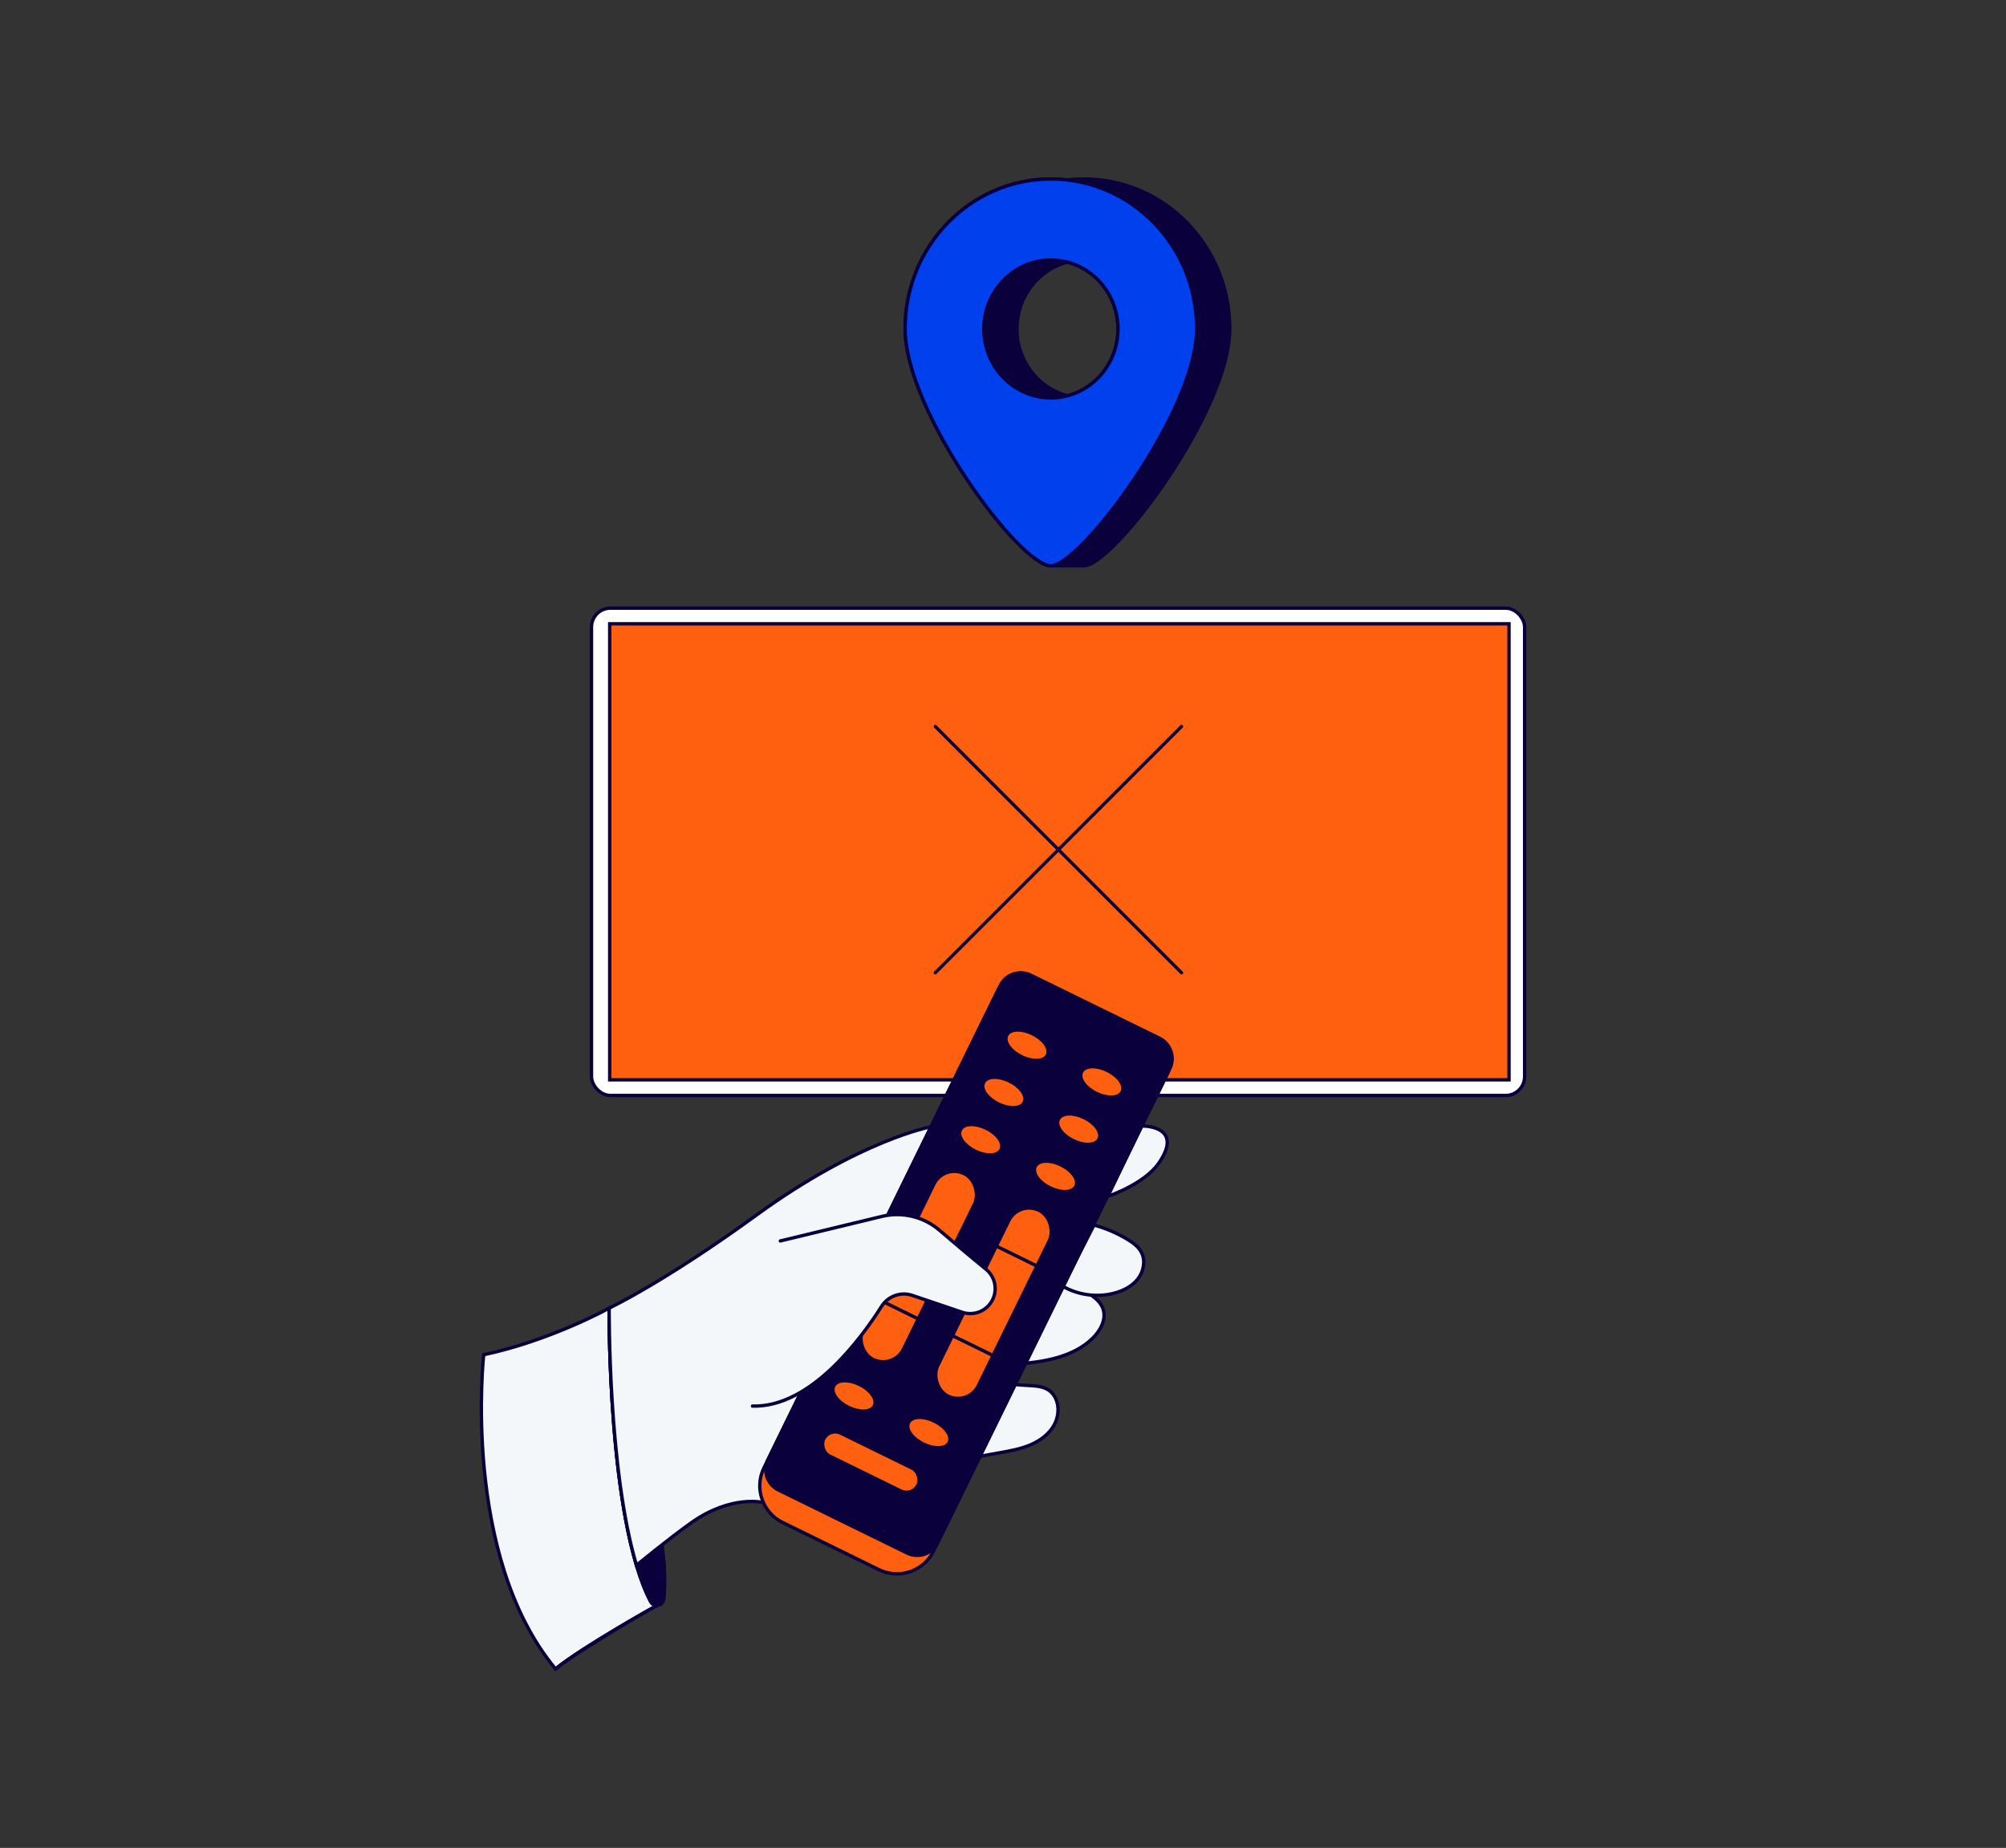
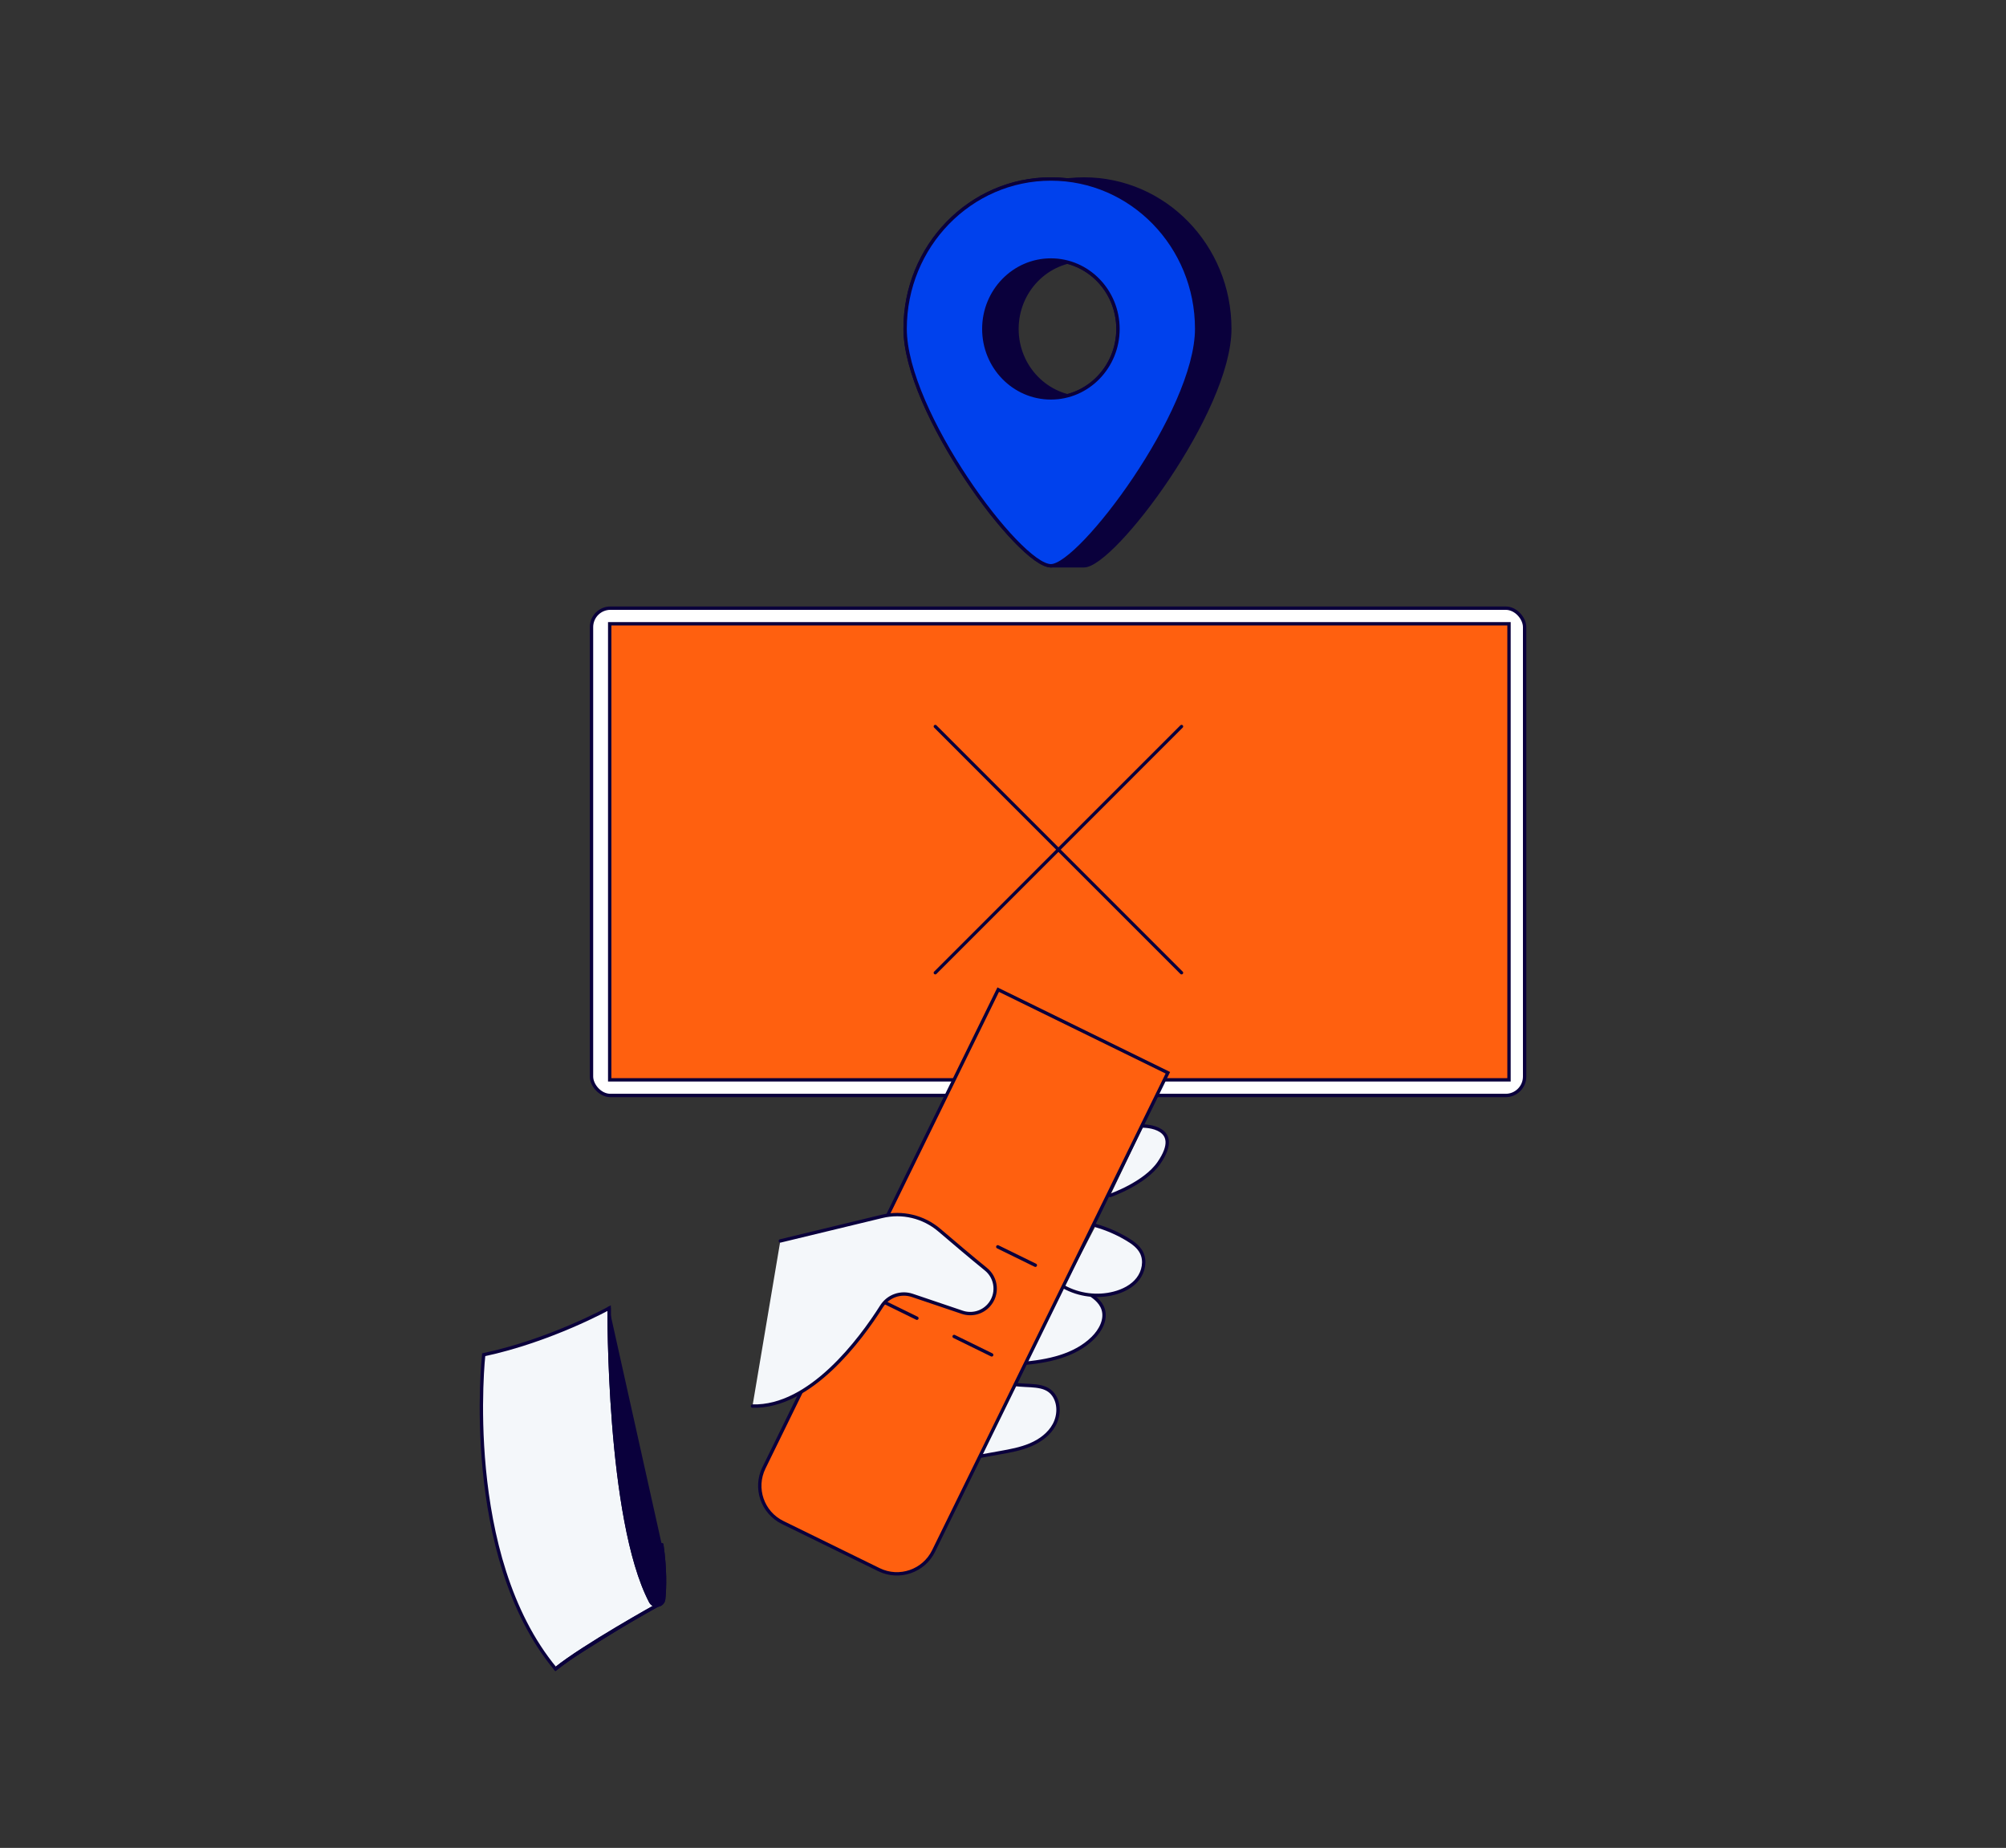
<svg xmlns="http://www.w3.org/2000/svg" id="Layer_1" viewBox="0 0 596 549">
  <rect x="0" y="0" width="596" height="549" fill="#333333" stroke="none" />
  <defs>
    <style>.cls-1,.cls-2{fill:#ff600f;}.cls-3{fill:#0a003c;}.cls-3,.cls-4,.cls-2,.cls-5,.cls-6,.cls-7{stroke:#0a003c;stroke-linecap:round;stroke-miterlimit:10;}.cls-4{fill:#fff;}.cls-5{fill:#f4f7fa;}.cls-6{fill:#0041ed;}.cls-7{fill:none;stroke-width:.97px;}</style>
  </defs>
  <rect class="cls-4" x="175.74" y="180.68" width="277.24" height="144.78" rx="5.63" ry="5.63" />
  <rect class="cls-2" x="181.15" y="185.32" width="267.19" height="135.5" />
  <g>
    <path class="cls-5" d="M196.63,458.92c1.02,7.14,.92,12.53,.56,16.13-.2,2.03-2.94,2.57-3.89,.76-12.79-24.48-12.32-87.16-12.32-87.16,0,0-17.28,9.58-37.27,13.84,0,0-6.65,59.61,21.35,93.34,8.36-6.77,30.25-18.92,30.25-18.92" />
    <path class="cls-3" d="M165.06,495.82c8.36-6.77,30.25-18.92,30.25-18.92" />
    <path class="cls-3" d="M196.63,458.92c1.02,7.14,.92,12.53,.56,16.13-.2,2.03-2.94,2.57-3.89,.76-12.79-24.48-12.32-87.16-12.32-87.16" />
    <path class="cls-5" d="M303.62,405.11c7.62-.64,15.69-2.25,21.11-7.63,2.25-2.23,3.99-5.49,3.02-8.51-.78-2.42-3.07-4.01-5.3-5.24l-7.43-4.41" />
    <path class="cls-5" d="M301.42,411.28c4.14,.69,9.06-.34,11.54,3.06,1.85,2.54,1.76,6.17,.27,8.94-1.49,2.77-4.17,4.74-7.06,5.97-2.89,1.23-6.02,1.8-9.11,2.35-2.52,.45-5.04,.91-7.56,1.36" />
    <path class="cls-5" d="M325.57,364.11c3.27,.94,6.42,2.31,9.34,4.06,1.67,1,3.33,2.2,4.22,3.93,1.28,2.48,.65,5.66-1.06,7.86-1.71,2.2-4.35,3.54-7.05,4.24-4.97,1.3-10.43,.61-14.93-1.87" />
    <path class="cls-5" d="M339.69,334.55s12.2-.05,4.63,10.96c-4.21,6.12-14.48,9.66-14.48,9.66" />
-     <path class="cls-5" d="M180.98,388.64s16.17-7.59,43.65-27.56c30.93-22.48,52-26.33,52-26.33l-49.83,111.65s-9.48-2.43-21.36,5.96c-6.45,4.55-16.33,12.67-16.33,12.67-8.48-28.4-8.12-76.39-8.12-76.39" />
    <g>
      <path class="cls-2" d="M256.24,297.69h56.12v158.21c0,6.69-5.43,12.13-12.13,12.13h-31.87c-6.69,0-12.13-5.43-12.13-12.13v-158.21h0Z" transform="translate(197.44 -86.04) rotate(26.1)" />
-       <path class="cls-3" d="M306.24,289.71l38.23,18.73c3.36,1.65,4.75,5.71,3.1,9.07l-2.58,5.27-66.4,135.53c-1.65,3.36-5.71,4.75-9.07,3.1l-38.23-18.73c-3.36-1.65-4.75-5.71-3.1-9.07l48.43-98.85,20.55-41.95c1.65-3.36,5.71-4.75,9.07-3.1Z" />
      <ellipse class="cls-1" cx="327.37" cy="321.44" rx="3.29" ry="6.22" transform="translate(-105.32 474) rotate(-63.9)" />
      <ellipse class="cls-1" cx="305.15" cy="310.55" rx="3.29" ry="6.22" transform="translate(-107.99 447.94) rotate(-63.9)" />
-       <ellipse class="cls-1" cx="320.5" cy="335.48" rx="3.29" ry="6.22" transform="translate(-121.78 475.69) rotate(-63.9)" />
      <ellipse class="cls-1" cx="298.27" cy="324.59" rx="3.29" ry="6.22" transform="translate(-124.45 449.63) rotate(-63.9)" />
-       <ellipse class="cls-1" cx="313.62" cy="349.52" rx="3.29" ry="6.22" transform="translate(-138.24 477.37) rotate(-63.9)" />
      <ellipse class="cls-1" cx="291.39" cy="338.63" rx="3.29" ry="6.22" transform="translate(-140.91 451.31) rotate(-63.9)" />
-       <ellipse class="cls-1" cx="275.97" cy="425.64" rx="3.29" ry="6.22" transform="translate(-227.68 486.19) rotate(-63.9)" />
      <ellipse class="cls-1" cx="253.74" cy="414.75" rx="3.29" ry="6.22" transform="translate(-230.35 460.13) rotate(-63.9)" />
      <rect class="cls-1" x="288.95" y="356.95" width="12.43" height="60.47" rx="6.22" ry="6.22" transform="translate(200.45 -90.38) rotate(26.1)" />
      <rect class="cls-1" x="266.72" y="346.06" width="12.43" height="60.47" rx="6.22" ry="6.22" transform="translate(193.4 -81.71) rotate(26.1)" />
      <rect class="cls-1" x="243.61" y="431.09" width="30.19" height="6.58" rx="3.29" ry="3.29" transform="translate(217.5 -69.52) rotate(26.1)" />
      <line class="cls-4" x1="296.45" y1="370.43" x2="307.61" y2="375.9" />
      <line class="cls-4" x1="283.48" y1="397.06" x2="294.64" y2="402.53" />
      <line class="cls-4" x1="261.25" y1="386.17" x2="272.42" y2="391.64" />
    </g>
    <path class="cls-5" d="M231.84,368.68l30.18-7.29c6.02-1.45,12.38,.07,17.09,4.1,4.25,3.64,9.57,8.14,13.82,11.59,3.3,2.68,3.68,7.57,.84,10.73h0c-1.98,2.2-5.08,3.01-7.89,2.06l-14.82-5.01c-3.42-1.16-7.19,.18-9.12,3.23-6.26,9.87-21.22,30.14-38.37,29.65" />
  </g>
  <g>
    <path class="cls-3" d="M322.08,53.18c-23.92,0-43.31,19.92-43.31,44.49,0,18.08,20.03,56.04,33.46,70.42h9.84c8.66,0,43.31-45.84,43.31-70.42s-19.39-44.49-43.31-44.49Zm0,65.03c-11.01,0-19.93-9.17-19.93-20.48s8.92-20.48,19.93-20.48,19.93,9.17,19.93,20.48-8.92,20.48-19.93,20.48Z" />
    <path class="cls-4" d="M312.23,53.18c-23.92,0-43.31,19.92-43.31,44.49s33.98,70.42,43.31,70.42c8.66,0,43.31-45.84,43.31-70.42s-19.39-44.49-43.31-44.49Zm0,65.03c-11.01,0-19.93-9.17-19.93-20.48s8.92-20.48,19.93-20.48,19.93,9.17,19.93,20.48-8.92,20.48-19.93,20.48Z" />
    <path class="cls-6" d="M312.23,53.18c-23.92,0-43.31,19.92-43.31,44.49s33.98,70.42,43.31,70.42c8.66,0,43.31-45.84,43.31-70.42s-19.39-44.49-43.31-44.49Zm0,65.03c-11.01,0-19.93-9.17-19.93-20.48s8.92-20.48,19.93-20.48,19.93,9.17,19.93,20.48-8.92,20.48-19.93,20.48Z" />
  </g>
  <line class="cls-7" x1="277.88" y1="215.83" x2="351.05" y2="289.01" />
  <line class="cls-7" x1="277.88" y1="289.01" x2="351.05" y2="215.83" />
</svg>